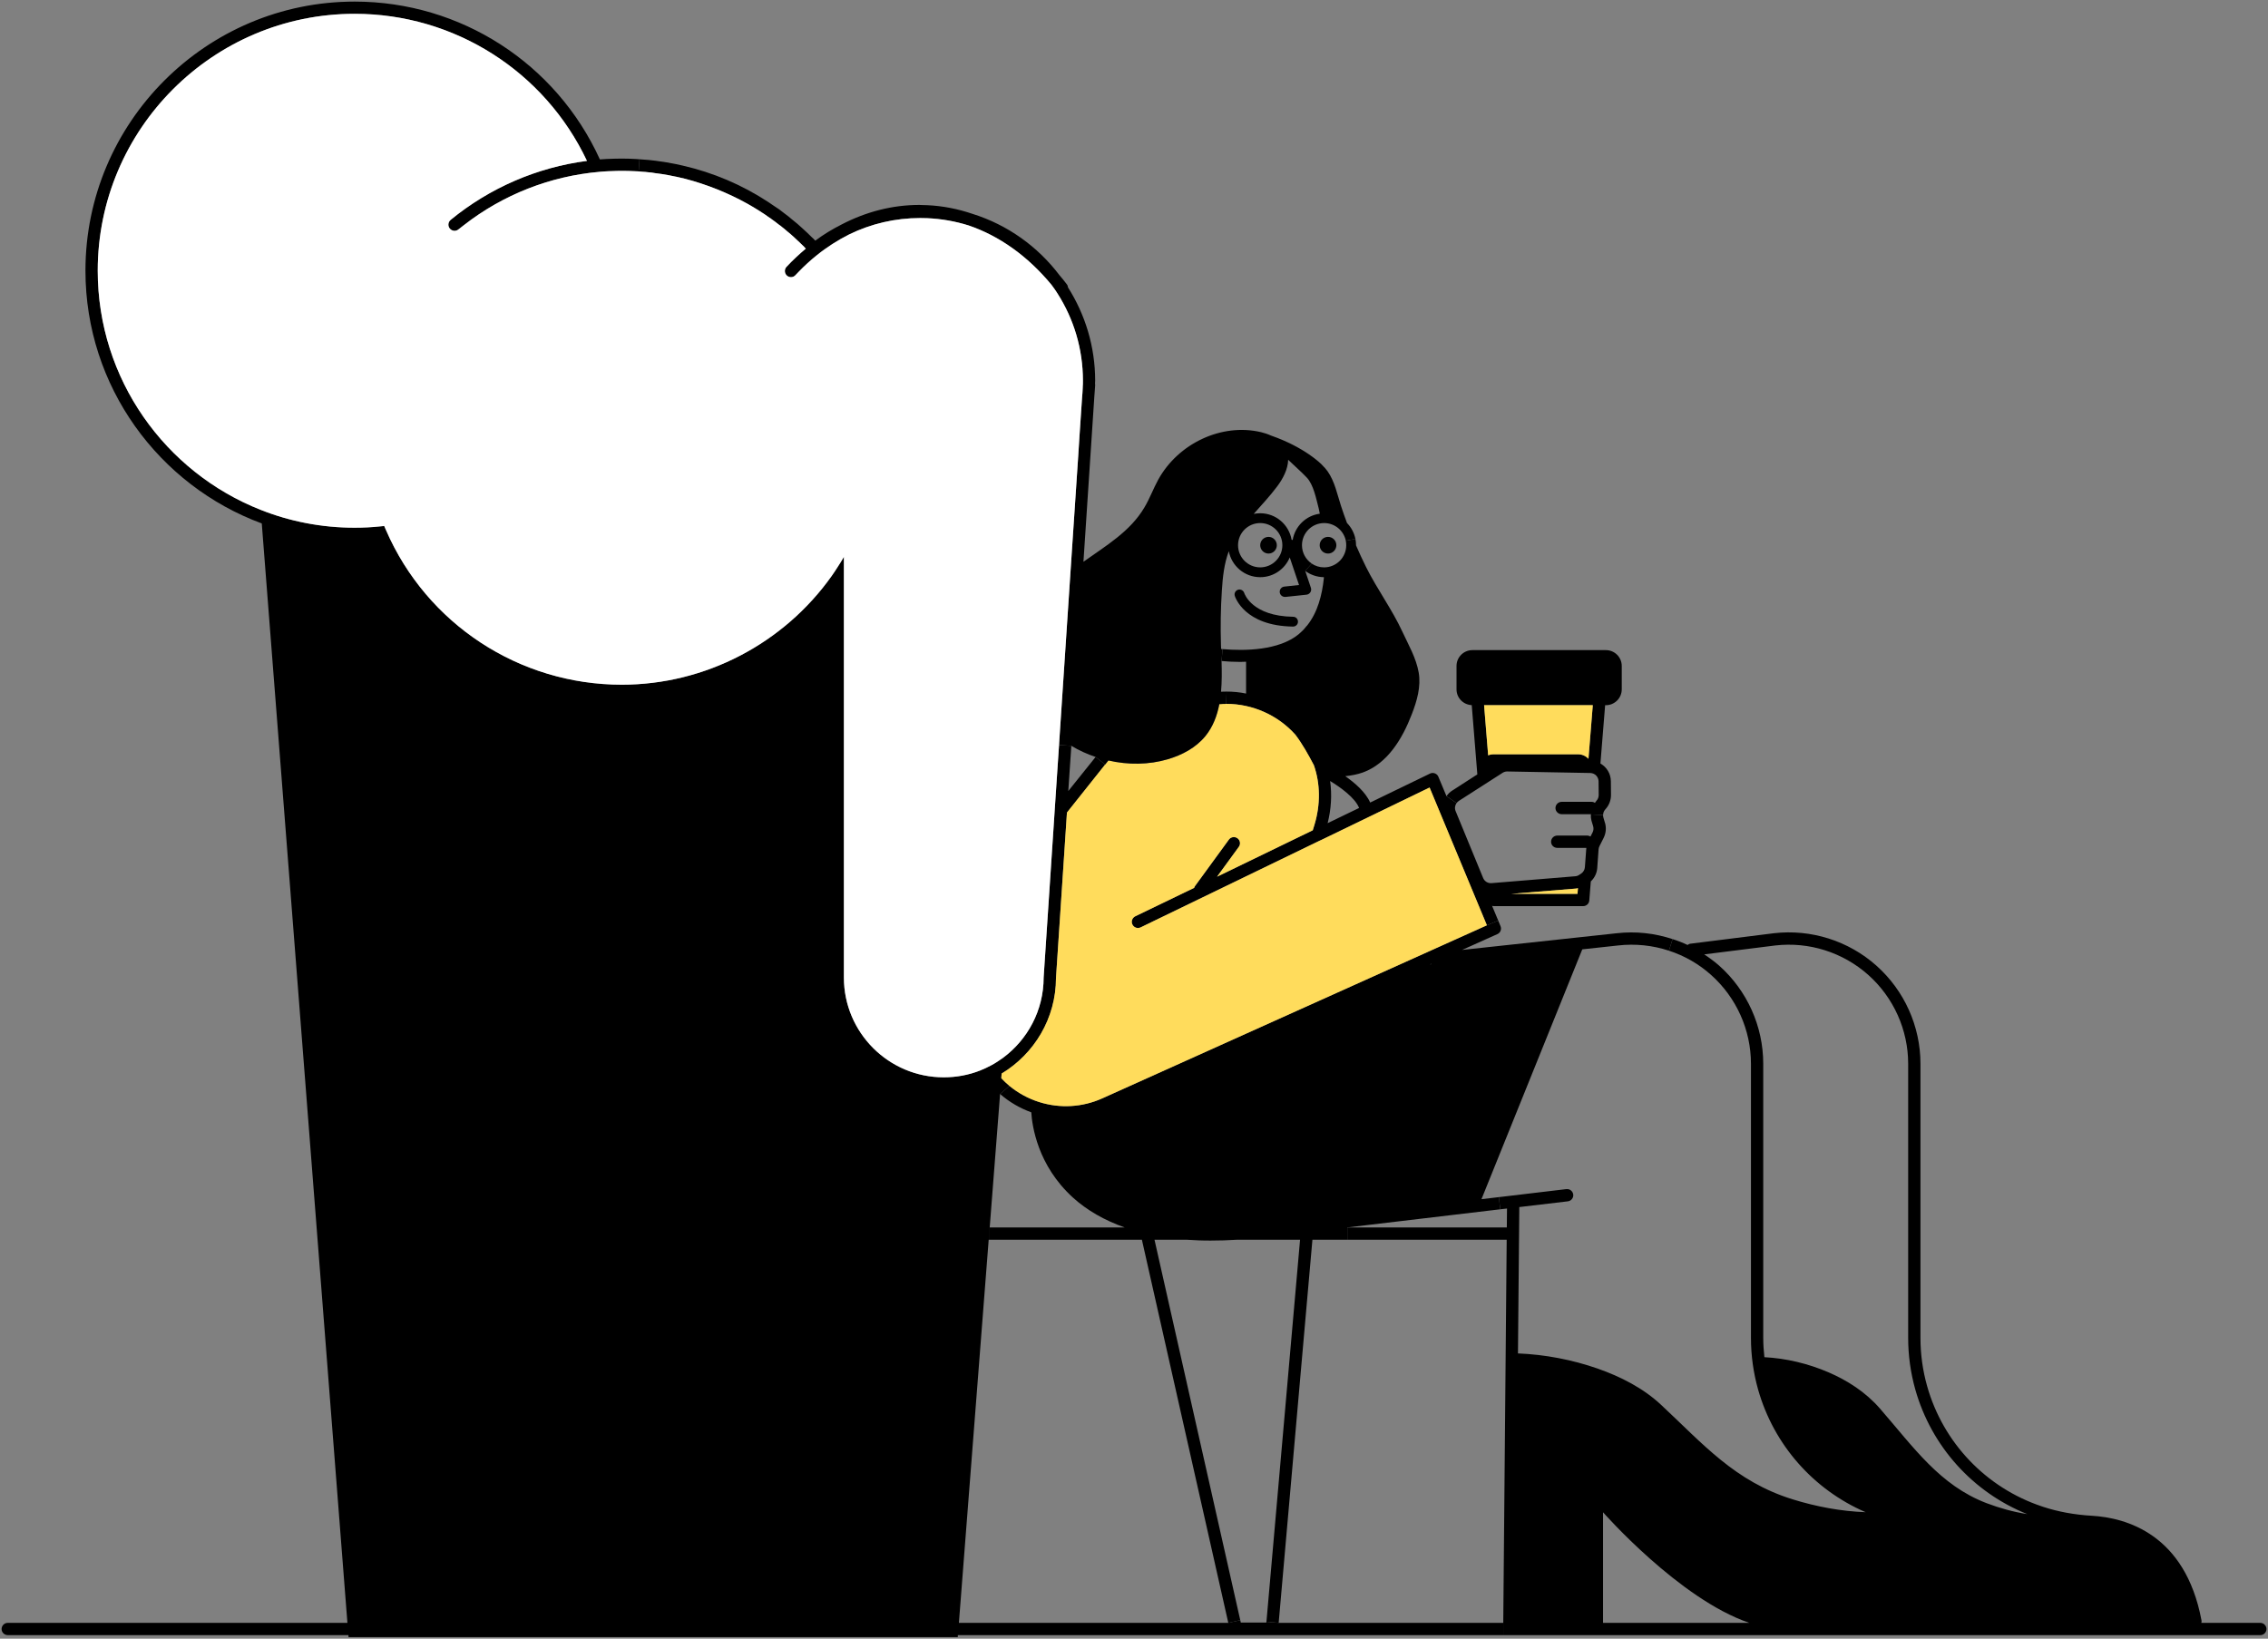
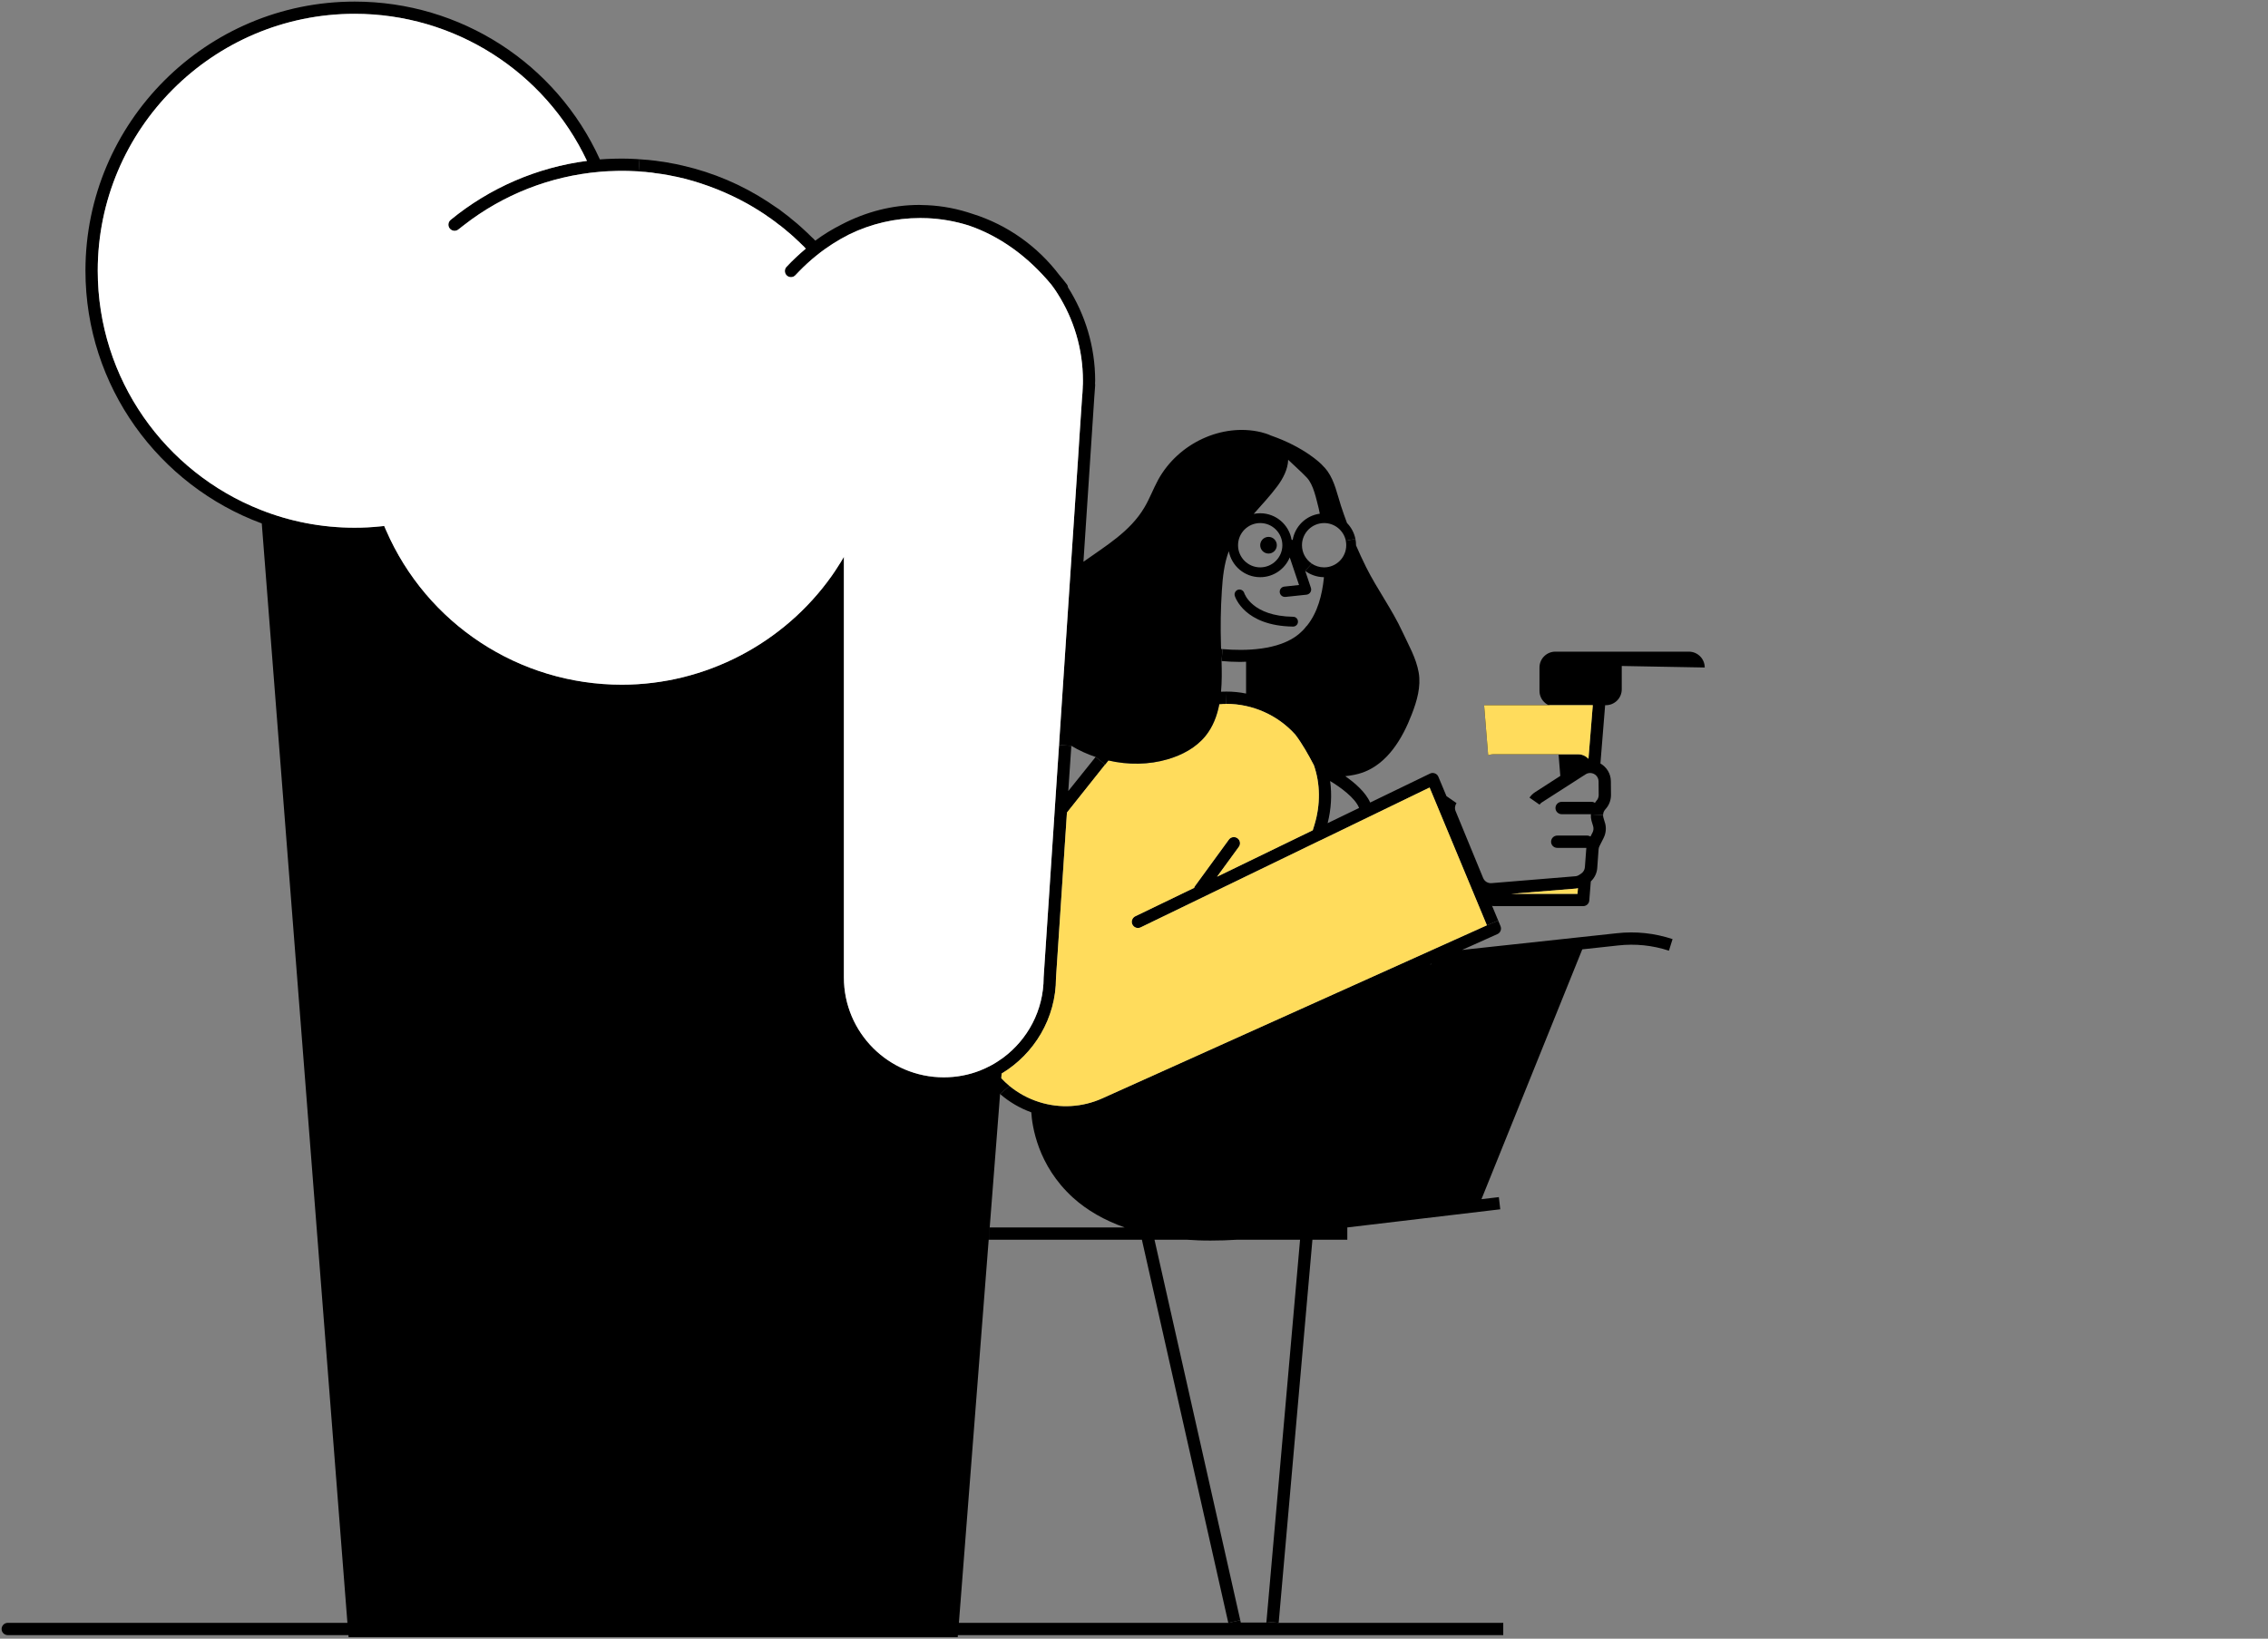
<svg xmlns="http://www.w3.org/2000/svg" id="Layer_2" data-name="Layer 2" viewBox="0 0 356.18 257.4">
  <rect x="0" y="0" width="356.18" height="257.4" fill="#808080" stroke="none" />
  <defs>
    <style>
      .cls-1 {
        fill: #fff;
      }

      .cls-2 {
        fill: #ffdc5c;
      }
    </style>
  </defs>
  <g id="Layer_1-2" data-name="Layer 1">
    <g>
-       <path d="m354.97,254.91c.53,0,.97.44.97.97s-.44.96-.97.96h-118.89v-1.93l.54-60.18h-25.03v-1.93h25.05l.03-2.97c-.34.04-.7.08-1.06.12l-.22-1.91c7.59-.9,10.6-1.26,10.6-1.26.54-.06,1.01.32,1.08.85.06.53-.32,1.01-.85,1.07,0,0-2.22.27-7.62.9l-.21,22.99c4.25.17,8.54.99,12.54,2.39,3.59,1.26,7.13,3.06,9.93,5.68,6.61,6.16,11.6,12.04,20.67,14.85,3.67,1.14,7.58,1.88,11.46,2.02-8.2-3.54-14.43-10.58-16.89-19.27-.74-2.63-1.12-5.36-1.12-8.11v-43.05c0-5.33-2.29-10.42-6.27-13.97-1.93-1.73-4.19-3.01-6.61-3.8l.57-1.82c.8.25,1.59.56,2.35.92.13-.1.28-.18.46-.2l13.08-1.64c5.85-.68,11.73,1.18,16.12,5.09,4.4,3.92,6.92,9.54,6.92,15.42v43.05c0,2.57.35,5.12,1.05,7.59,2.51,8.89,9.25,15.95,18.02,18.88l.21.07c2.31.76,4.88,1.24,7.66,1.4,5.32.31,14.64,2.86,17.19,16.41.03.14.02.28-.02.41h9.26Zm-42.99-18.8c2.07.78,4.22,1.38,6.39,1.72-8.55-3.43-15.05-10.63-17.58-19.57-.74-2.63-1.12-5.36-1.12-8.11v-43.05c0-5.33-2.29-10.42-6.27-13.97-3.99-3.55-9.3-5.23-14.61-4.62l-11.15,1.4c.82.54,1.61,1.12,2.35,1.77,4.4,3.92,6.92,9.54,6.92,15.42v43.05c0,1.02.07,2.03.18,3.03,3.42.18,6.88,1,10.1,2.39,2.91,1.26,5.77,3.06,8.05,5.68,5.35,6.16,9.39,12.04,16.74,14.86Zm-60.23,18.8h22.97c-10.99-3.72-22.97-17.37-22.97-17.37v17.37Z" />
      <path d="m262.67,147.51l-.57,1.82c-2.55-.84-5.28-1.13-8-.82l-5.61.61-15.83,39.24c.97-.12,1.88-.22,2.73-.32l.22,1.91c-5.46.65-13.28,1.58-24.02,2.85v1.93h-5.48l-5.3,60.18-1.92-.17,5.28-60.01h-9.89c-1.42.09-2.8.13-4.14.13-1.3.01-2.55-.05-3.77-.13h-5.06l13.47,59.76-1.88.42-13.57-60.18h-23.9v-1.93h21.19c-3.16-1.12-5.89-2.67-8.12-4.69-2.78-2.53-4.39-5.36-5.31-7.81-.92-2.46-1.17-4.54-1.23-5.58-1.81-.66-3.47-1.63-4.9-2.88l1.47-1.27c1.36,1.12,2.93,1.98,4.66,2.53,3.29,1.04,6.8.83,9.93-.58l60.39-27.18,1.78-.74.36.87c.21.48-.01,1.04-.48,1.25l-5.55,2.49,24.27-2.62c2.99-.34,5.98-.01,8.78.92Zm-38.09,3.97l.24-.03s-.05-.03-.07-.04h-.01l-.14.06h-.02Z" />
-       <path d="m254.69,104.61v3.67c0,1.37-1.12,2.49-2.49,2.49h-.12l-.74,9.16c.97.55,1.63,1.58,1.64,2.78l.02,2.15c0,.85-.31,1.65-.88,2.26-.23.25-.36.57-.36.91l-1.91-.1v-.04h-4.6c-.53,0-.97-.44-.97-.97s.44-.97.97-.97h4.73c.19,0,.35.07.5.16.08-.1.14-.22.23-.32.23-.24.36-.57.36-.91l-.02-2.15c-.01-.72-.58-1.29-1.3-1.31l-13.03-.24h-.02c-.26,0-.5.07-.72.21l-6.87,4.41c-.14.09-.26.21-.36.35l-1.58-1.1c.24-.34.53-.64.9-.87l3.94-2.54-.88-10.88c-1.33-.06-2.39-1.14-2.39-2.48v-3.67c0-1.38,1.12-2.49,2.49-2.49h20.97c1.37,0,2.49,1.11,2.49,2.49Zm-5.23,14.58l.68-8.42h-17.07l.64,7.88c.26-.11.55-.17.85-.17h13.28c.64,0,1.22.28,1.62.71Z" />
+       <path d="m254.69,104.61v3.67c0,1.37-1.12,2.49-2.49,2.49h-.12l-.74,9.16c.97.55,1.63,1.58,1.64,2.78l.02,2.15c0,.85-.31,1.65-.88,2.26-.23.25-.36.57-.36.91l-1.91-.1v-.04h-4.6c-.53,0-.97-.44-.97-.97s.44-.97.97-.97h4.73c.19,0,.35.07.5.16.08-.1.14-.22.23-.32.23-.24.36-.57.36-.91l-.02-2.15c-.01-.72-.58-1.29-1.3-1.31h-.02c-.26,0-.5.07-.72.21l-6.87,4.41c-.14.09-.26.21-.36.35l-1.58-1.1c.24-.34.53-.64.9-.87l3.94-2.54-.88-10.88c-1.33-.06-2.39-1.14-2.39-2.48v-3.67c0-1.38,1.12-2.49,2.49-2.49h20.97c1.37,0,2.49,1.11,2.49,2.49Zm-5.23,14.58l.68-8.42h-17.07l.64,7.88c.26-.11.55-.17.85-.17h13.28c.64,0,1.22.28,1.62.71Z" />
      <path d="m252.06,129.25c.23.79.15,1.63-.22,2.37l-.65,1.29c-.08.15-.12.32-.14.5l-.21,2.94c-.06.82-.43,1.55-1.01,2.1l-.24,3c-.04.5-.46.88-.96.88h-14.04c-.1,0-.18-.02-.26-.05v.02l.96,2.3-1.78.74-9-21.64-17.07,8.27c-.06.03-.12.06-.19.08l-28.12,13.62c-.49.23-1.05.03-1.29-.45-.24-.47-.03-1.05.44-1.29l9.25-4.47h.01v-.02c.03-.08.06-.17.12-.25l5.33-7.31c.31-.43.92-.52,1.35-.21.43.32.53.92.21,1.35l-3.42,4.69,15.03-7.29.27-.87c.96-3.17.92-6.46-.09-9.35-.87-1.66-1.8-3.33-2.91-4.8-2.76-3.08-6.73-4.84-10.85-4.84l.05-1.93c1.03,0,2.06.1,3.06.31v-5c-.31.01-.61.03-.91.03-1.06,0-2.05-.06-2.94-.14l.16-1.87c3.5.3,8.83.22,11.95-2.34.19-.16.38-.33.56-.51.23-.23.45-.46.64-.73.03-.04.07-.06.1-.09,1.69-2.1,2.38-4.83,2.66-7.51,0-.04,0-.08,0-.12-1.1-.01-2.12-.38-2.94-.99l1.03-1.14c.55.37,1.22.59,1.94.59,1.92,0,3.48-1.56,3.48-3.48,0-.24-.02-.47-.07-.7l1.51-.29c.07.32.1.65.1.99v.03c.5,1.15,1.02,2.29,1.58,3.41,1.74,3.49,4.06,6.6,5.7,10.15.96,2.07,2.16,4.12,2.56,6.41.38,2.2-.27,4.45-1.08,6.54-1.47,3.84-3.81,7.74-7.67,9.15-.9.32-1.83.49-2.78.59,1.49,1.04,3.19,2.5,3.91,4.14l9.4-4.55c.23-.12.51-.13.76-.03.25.09.45.28.55.53l1.27,3.04,1.58,1.1c-.25.36-.32.83-.14,1.26l4.32,10.5c.22.53.74.86,1.33.81l13.13-1.08c.22-.01.44-.09.63-.22l.32-.21c.33-.23.54-.59.57-1l.22-2.94s.01-.06.01-.09h-4.57c-.54,0-.97-.43-.97-.96s.43-.97.97-.97h4.73c.18,0,.34.07.49.15l.33-.65c.15-.3.18-.64.09-.96l-.26-.86c-.09-.34-.12-.67-.1-1l1.91.1c0,.12.02.24.05.36l.25.86Zm-4.32,11.15l.07-.89c-.09.02-.17.05-.27.06l-10.21.83h10.41Zm-39.24-11.1l4.94-2.39c-.62-1.59-2.95-3.27-4.55-4.23h0c.3,2.15.17,4.41-.39,6.62Z" />
      <path class="cls-2" d="m250.14,110.77l-.68,8.42c-.4-.43-.98-.71-1.62-.71h-13.28c-.3,0-.59.06-.85.17l-.64-7.88h17.07Z" />
      <path class="cls-2" d="m247.81,139.51l-.07.89h-10.41l10.21-.83c.1-.01.18-.04.27-.06Z" />
      <path d="m236.08,254.91v1.93h-85.65l-.02.31H54.74l-.02-.31H1.22c-.53,0-.97-.43-.97-.96s.44-.97.97-.97h53.34l-13.45-172.69c-16.14-5.96-27.69-21.5-27.69-39.7C13.42,19.22,32.38.25,55.7.25c16.63,0,31.65,9.7,38.51,24.79.72-.06,1.45-.09,2.2-.11.42-.02.83-.02,1.24-.02.75,0,1.51.03,2.27.07.17.01.34.02.51.04l-.13,1.9c-.21-.01-.42-.03-.64-.03-.67-.04-1.35-.05-2.01-.05-.54,0-1.09.01-1.63.04-.14,0-.27,0-.4.01-.5.03-.99.05-1.46.1-7.74.67-15.16,3.58-21.3,8.37-.29.21-.57.44-.86.67-.41.35-1.02.28-1.36-.13s-.28-1.01.13-1.36c6.14-5.04,13.58-8.25,21.41-9.27-6.65-14.08-20.83-23.1-36.48-23.1C33.45,2.17,15.35,20.28,15.35,42.52c0,17.05,10.62,31.67,25.6,37.57,4.56,1.81,9.54,2.8,14.75,2.8,1.38,0,2.7-.07,3.93-.2l.71-.07.28.65c6.4,14.75,20.93,24.28,37.03,24.28,13.18,0,25.46-6.52,32.94-17.05.34-.49.67-.96.98-1.47.34-.51.65-1.02.96-1.56v66.07c0,8.65,7.03,15.68,15.68,15.68,2.01,0,3.93-.37,5.69-1.06.6-.23,1.19-.52,1.76-.82.64-.34,1.24-.74,1.83-1.16,3.88-2.86,6.41-7.46,6.41-12.64l1.54-23.27.22-3.36.66-9.89,1.93.13-.48,7.1,4.29-5.35,1.5,1.19-6,7.54-1.72,25.97c0,6.36-3.43,11.95-8.54,15.03l-.05.73c.4.43.83.83,1.28,1.21l-1.47,1.27-1.63,20.96v1.93h-.16l-4.68,60.18h42.31l1.88-.42.08.37h4.02v-.12s1.93.17,1.93.17h35.27Z" />
      <path class="cls-2" d="m224.51,123.7l9,21.64-60.39,27.18c-3.13,1.41-6.64,1.62-9.93.58-1.73-.55-3.3-1.41-4.66-2.53-.45-.38-.88-.78-1.28-1.21l.05-.73c5.11-3.08,8.54-8.67,8.54-15.03l1.72-25.97,6-7.54.51-.64c3.11.72,6.37.68,9.32-.19,2.24-.66,4.42-1.8,5.93-3.66,1.17-1.45,1.82-3.17,2.17-5h.03c.35-.03.71-.04,1.06-.04,4.12,0,8.09,1.76,10.85,4.84,1.11,1.47,2.04,3.14,2.91,4.8,1.01,2.89,1.05,6.18.09,9.35l-.27.87-15.03,7.29,3.42-4.69c.32-.43.22-1.03-.21-1.35-.43-.31-1.04-.22-1.35.21l-5.33,7.31c-.06.08-.09.17-.12.25h0v.02s-9.26,4.47-9.26,4.47c-.47.24-.68.82-.44,1.29.24.48.8.68,1.29.45l28.12-13.62c.07-.02.13-.05.19-.08l17.07-8.27Z" />
      <path d="m212.87,84.65l-1.51.29c-.33-1.59-1.73-2.78-3.41-2.78-1.92,0-3.48,1.56-3.48,3.48,0,1.2.61,2.26,1.54,2.89l-1.03,1.14.89,2.66c.08.24.05.5-.08.7-.13.21-.36.35-.6.38l-3.31.35h-.09c-.41,0-.77-.31-.81-.73-.05-.44.28-.85.72-.89l2.31-.25-1.46-4.33c-.76,1.82-2.55,3.1-4.64,3.1-1.23,0-2.35-.44-3.22-1.17s-1.49-1.75-1.71-2.91c-.73,1.94-.96,4.07-1.09,6.16-.19,2.87-.23,5.74-.14,8.62,0,.19,0,.38.02.57h0c.07.02.15.02.23.03l-.16,1.87c.05,1.62.06,3.25-.08,4.82.29-.02.58-.02.87-.02l-.05,1.93c-.35,0-.71.01-1.06.04h-.03c-.35,1.83-1,3.55-2.17,5-1.51,1.86-3.69,3-5.93,3.66-2.95.87-6.21.91-9.32.19l-.51.64-1.5-1.19c-1.33-.45-2.62-1.03-3.81-1.75l-1.93-.13.07-1.12,1.73-26.13,1.21-18.14.19-3,.41-6.11c.05-.53.09-1.07.1-1.62v-.11c.04-.32.04-.66.04-.99,0-5.02-1.45-9.7-3.97-13.66-.17-.29-.37-.56-.56-.84-.14-.2-.29-.4-.43-.59-3.73-4.5-8.18-7.66-13-9.3-2.07-.65-4.25-1.04-6.51-1.14h-.07c-.33-.01-.67-.02-1.01-.02-3.94,0-7.71.89-11.16,2.57-1.78.9-3.5,1.99-5.12,3.3-.96.77-1.88,1.61-2.76,2.52-.19.19-.38.38-.57.59-.36.39-.97.4-1.35.04s-.4-.98-.04-1.36c.97-1.04,1.99-1.98,3.03-2.86-.07-.07-.13-.14-.21-.21-.03-.06-.1-.13-.16-.18-.04-.04-.07-.06-.11-.1-.23-.23-.44-.44-.68-.66h-.01c-.23-.23-.46-.45-.7-.66-.35-.33-.71-.63-1.08-.93-.25-.23-.5-.43-.76-.63-.17-.15-.33-.28-.5-.38-.42-.34-.85-.66-1.28-.96-.07-.07-.13-.12-.2-.13-.52-.39-1.06-.75-1.61-1.09-.62-.4-1.25-.77-1.89-1.13-3.08-1.71-6.37-3.02-9.77-3.91-.48-.12-.98-.24-1.47-.34h-.03c-.7-.16-1.42-.28-2.14-.4-.37-.05-.73-.1-1.11-.15-.34-.07-.69-.11-1.03-.13-.3-.04-.6-.07-.89-.08-.2-.02-.41-.04-.62-.06l.13-1.9c.49.03.98.07,1.46.11.36.03.72.07,1.07.12.65.09,1.32.19,1.98.29.04,0,.07.02.11.03.73.13,1.47.27,2.2.45h0c4.75,1.09,9.25,3,13.35,5.68.32.21.63.41.93.63.58.36,1.15.77,1.7,1.22.42.3.82.63,1.23.98.53.41,1.04.86,1.54,1.32.51.46,1.03.95,1.53,1.45.13.1.25.23.37.36l.14.14c1.29-.97,2.67-1.8,4.11-2.53,3.85-2.01,8-3.08,12.22-3.08.17,0,.34,0,.52.02.24,0,.48,0,.72.02,2.44.11,4.83.58,7.14,1.37,5.49,1.72,10.23,5.13,13.63,9.62.4.47.79.95,1.17,1.45.11.14.16.31.18.48,2.68,4.24,4.26,9.26,4.26,14.65,0,.14,0,.28-.02.42h0c.02.09.02.17.02.26l-.03.47-.12,1.62v.04l-1.69,25.63c3.53-2.52,7.33-4.74,9.56-8.51.84-1.4,1.4-2.95,2.18-4.38,3.17-5.75,10.01-8.92,16.14-7.47.52.13,1.07.3,1.58.54h.01c5.33,1.86,7.88,4.47,7.99,4.59.01.01.02.03.03.04.31.3.61.63.87,1,1.11,1.6,1.49,3.57,2.08,5.39.3.91.61,1.81.95,2.71.66.68,1.13,1.54,1.32,2.5Zm-5.6-3.96c-.05-.28-.1-.55-.17-.82-.39-1.49-.81-3.74-1.88-4.86-.93-.98-1.95-1.85-2.92-2.79-.03,1.46-.81,2.96-1.7,4.15-1.13,1.52-2.45,2.92-3.71,4.35h-.02c.34-.06.68-.1,1.04-.1,2.47,0,4.52,1.8,4.93,4.16.06,0,.12.02.17.04.36-2.15,2.08-3.84,4.26-4.13Zm-5.88,4.95c0-1.92-1.56-3.48-3.48-3.48s-3.48,1.56-3.48,3.48,1.56,3.48,3.48,3.48,3.48-1.56,3.48-3.48Z" />
-       <circle cx="208.56" cy="85.64" r="1.31" />
      <path d="m203.08,96.88c.43,0,.77.35.76.78,0,.42-.35.76-.77.76h-.01c-7.63-.11-9.08-4.63-9.14-4.82-.13-.41.11-.84.51-.97.41-.12.84.11.97.51.05.16,1.25,3.64,7.68,3.74Z" />
      <path d="m199.22,84.33c.72,0,1.3.59,1.3,1.31s-.58,1.31-1.3,1.31-1.31-.59-1.31-1.31.58-1.31,1.31-1.31Z" />
      <path class="cls-1" d="m170.07,59.8c0,.33,0,.67-.03.99v.11c-.02.55-.06,1.09-.11,1.62l-.41,6.11-.19,3-1.21,18.14-1.73,26.13-.07,1.12-.66,9.89-.22,3.36-1.54,23.27c0,5.18-2.53,9.78-6.41,12.64-.59.42-1.19.82-1.83,1.16-.57.3-1.16.59-1.76.82-1.76.69-3.68,1.06-5.69,1.06-8.65,0-15.68-7.03-15.68-15.68v-66.07c-.31.54-.62,1.05-.96,1.56-.31.51-.64.98-.98,1.47-7.48,10.53-19.76,17.05-32.94,17.05-16.1,0-30.63-9.53-37.03-24.28l-.28-.65-.71.07c-1.23.13-2.55.2-3.93.2-5.21,0-10.19-.99-14.75-2.8-14.98-5.9-25.6-20.52-25.6-37.57C15.35,20.28,33.45,2.17,55.7,2.17c15.65,0,29.83,9.02,36.48,23.1-7.83,1.02-15.27,4.23-21.41,9.27-.41.35-.47.95-.13,1.36s.95.48,1.36.13c.29-.23.57-.46.86-.67,6.14-4.79,13.56-7.7,21.3-8.37.47-.05.96-.07,1.46-.1.13-.01.26-.01.4-.01.54-.03,1.09-.04,1.63-.04.66,0,1.34.01,2.01.05.22,0,.43.02.64.03.21.02.42.04.62.06.29.01.59.04.89.08.34.02.69.06,1.03.13.38.05.74.1,1.11.15.72.12,1.44.24,2.14.4h.03c.49.1.99.22,1.47.34,3.4.89,6.69,2.2,9.77,3.91.64.36,1.27.73,1.89,1.13.55.34,1.09.7,1.61,1.09.07,0,.13.06.2.13.43.3.86.62,1.28.96.17.1.33.23.5.38.26.2.51.4.76.63.37.3.73.6,1.08.93.24.21.47.43.7.66h.01c.24.22.45.43.68.66.04.04.07.06.11.1.06.05.13.12.16.18.08.07.14.14.21.21-1.04.88-2.06,1.82-3.03,2.86-.36.38-.34,1,.04,1.36s.99.35,1.35-.04c.19-.21.38-.4.57-.59.88-.91,1.8-1.75,2.76-2.52,1.62-1.31,3.34-2.4,5.12-3.3,3.45-1.68,7.22-2.57,11.16-2.57.34,0,.68.01,1.01.02h.07c2.26.1,4.44.49,6.51,1.14,4.82,1.64,9.27,4.8,13,9.3.14.19.29.39.43.59.19.28.39.55.56.84,2.52,3.96,3.97,8.64,3.97,13.66Z" />
    </g>
  </g>
</svg>